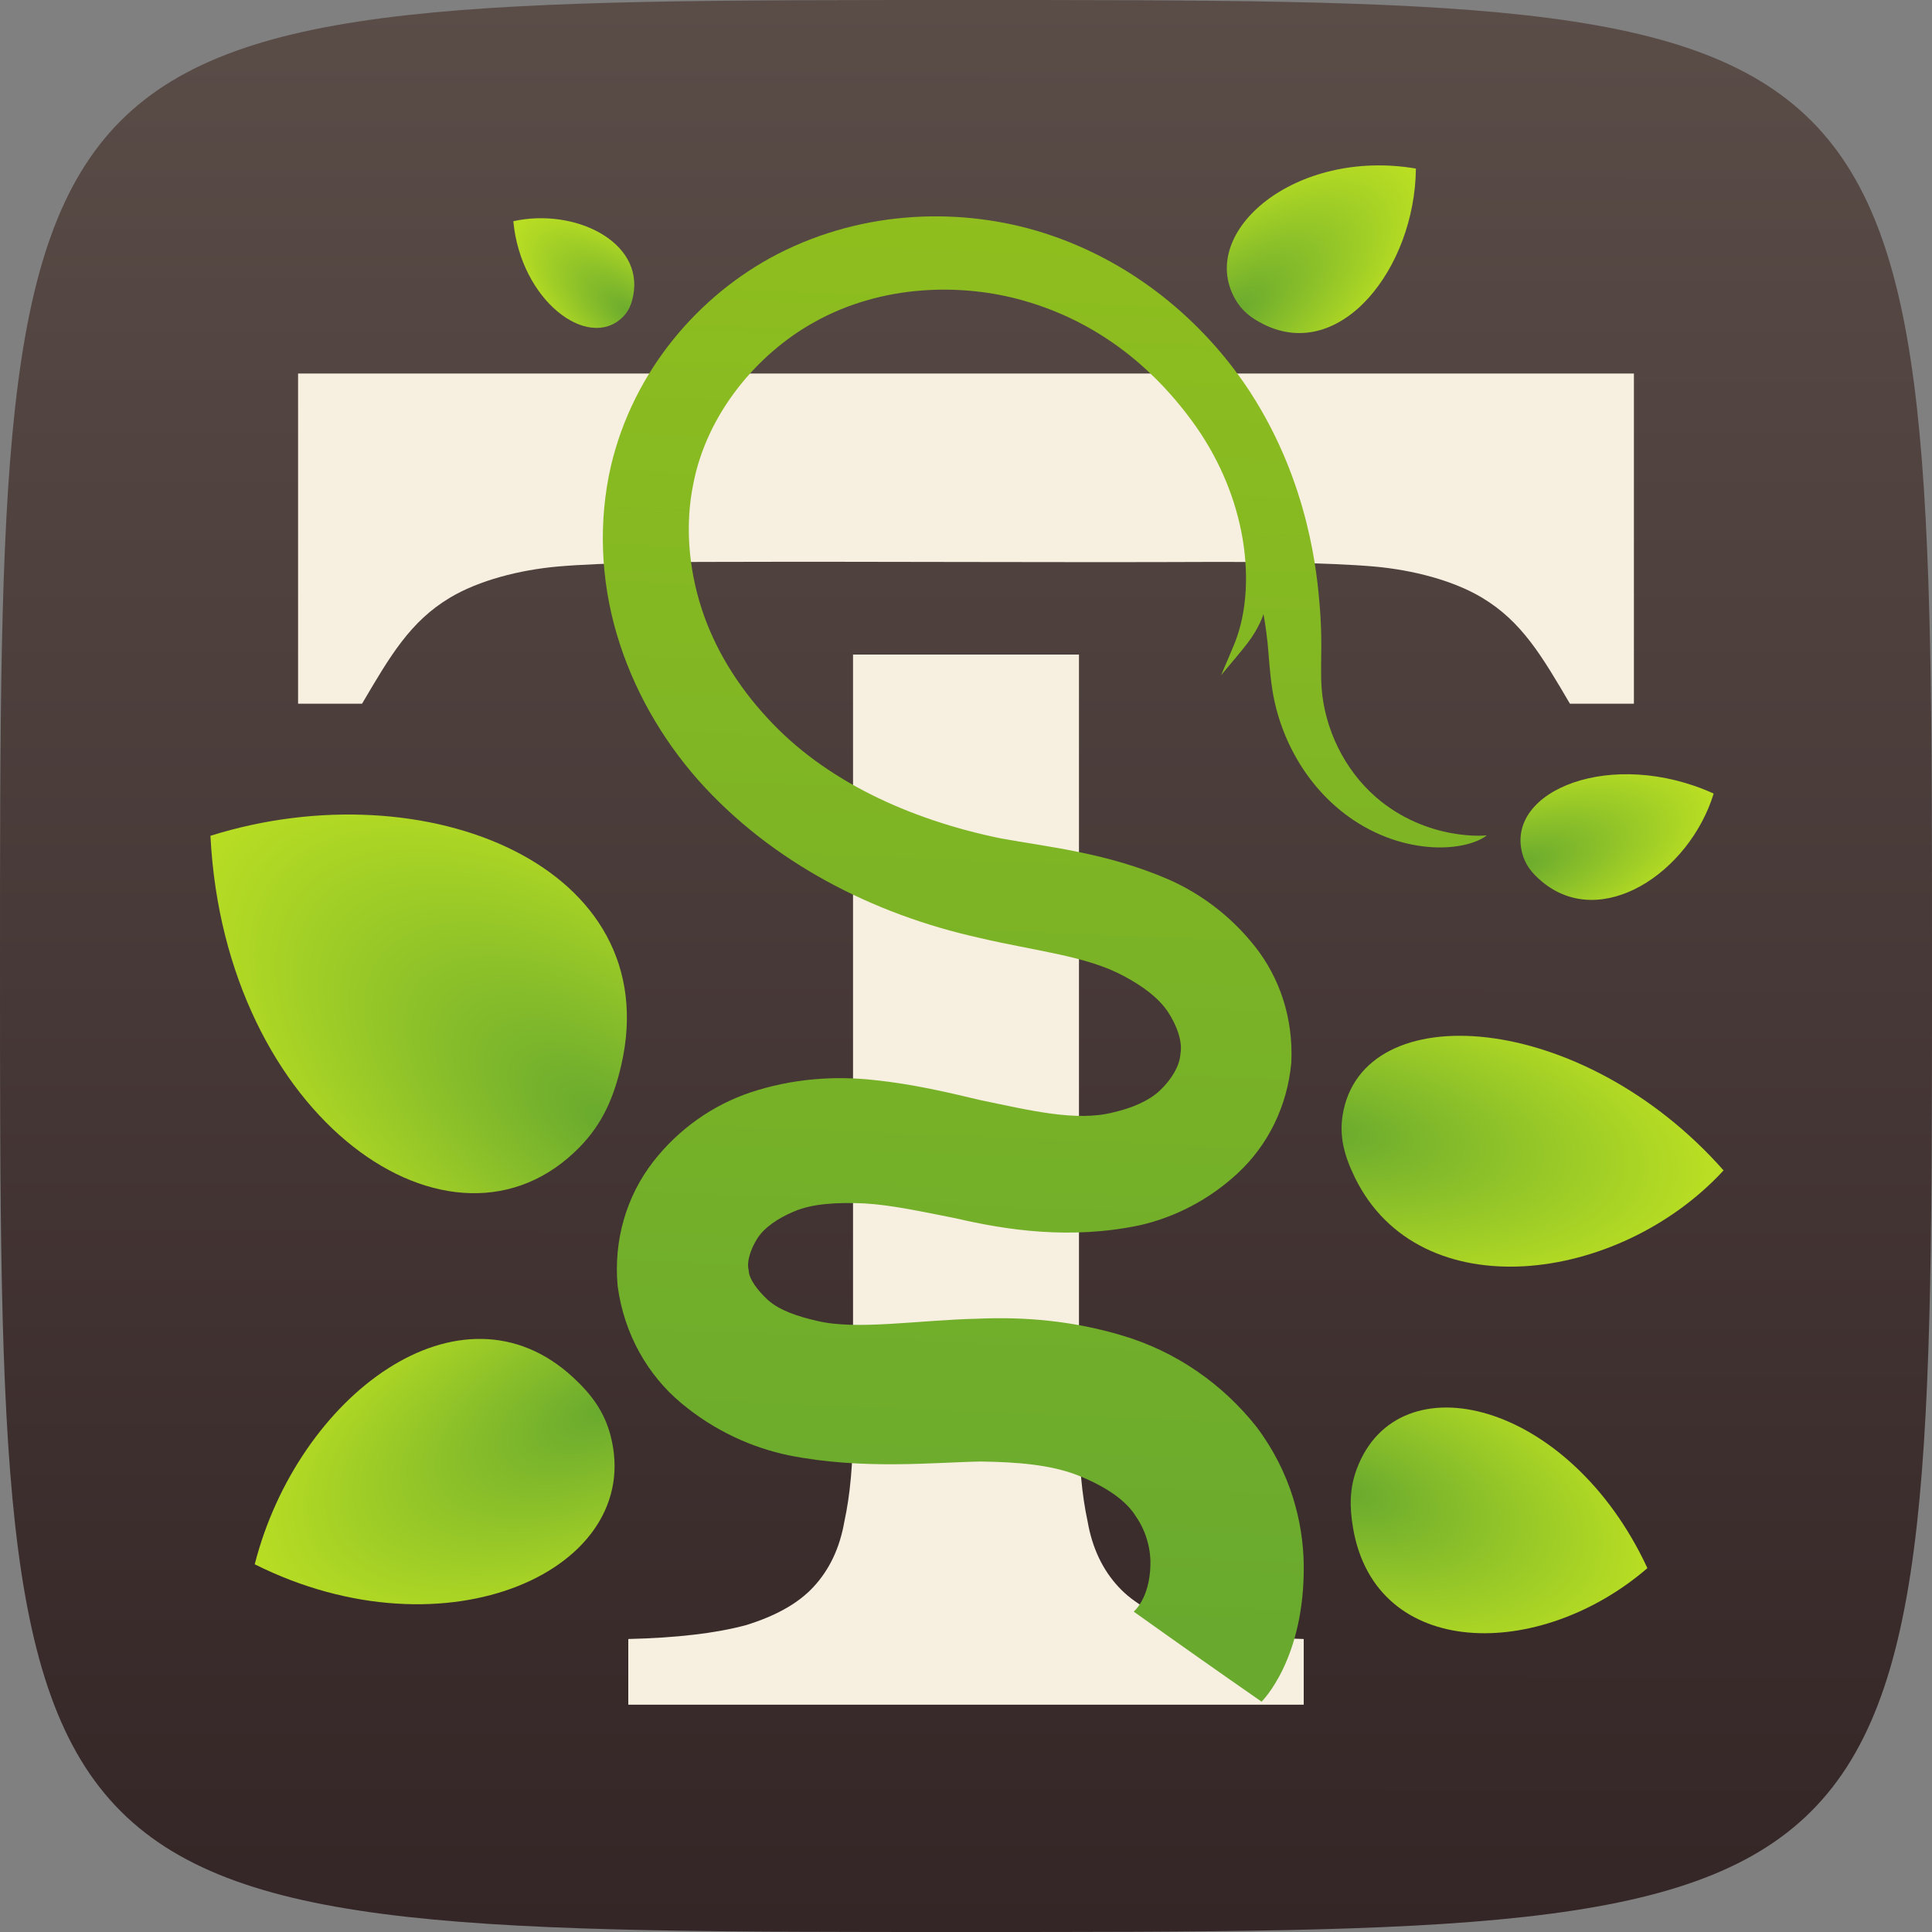
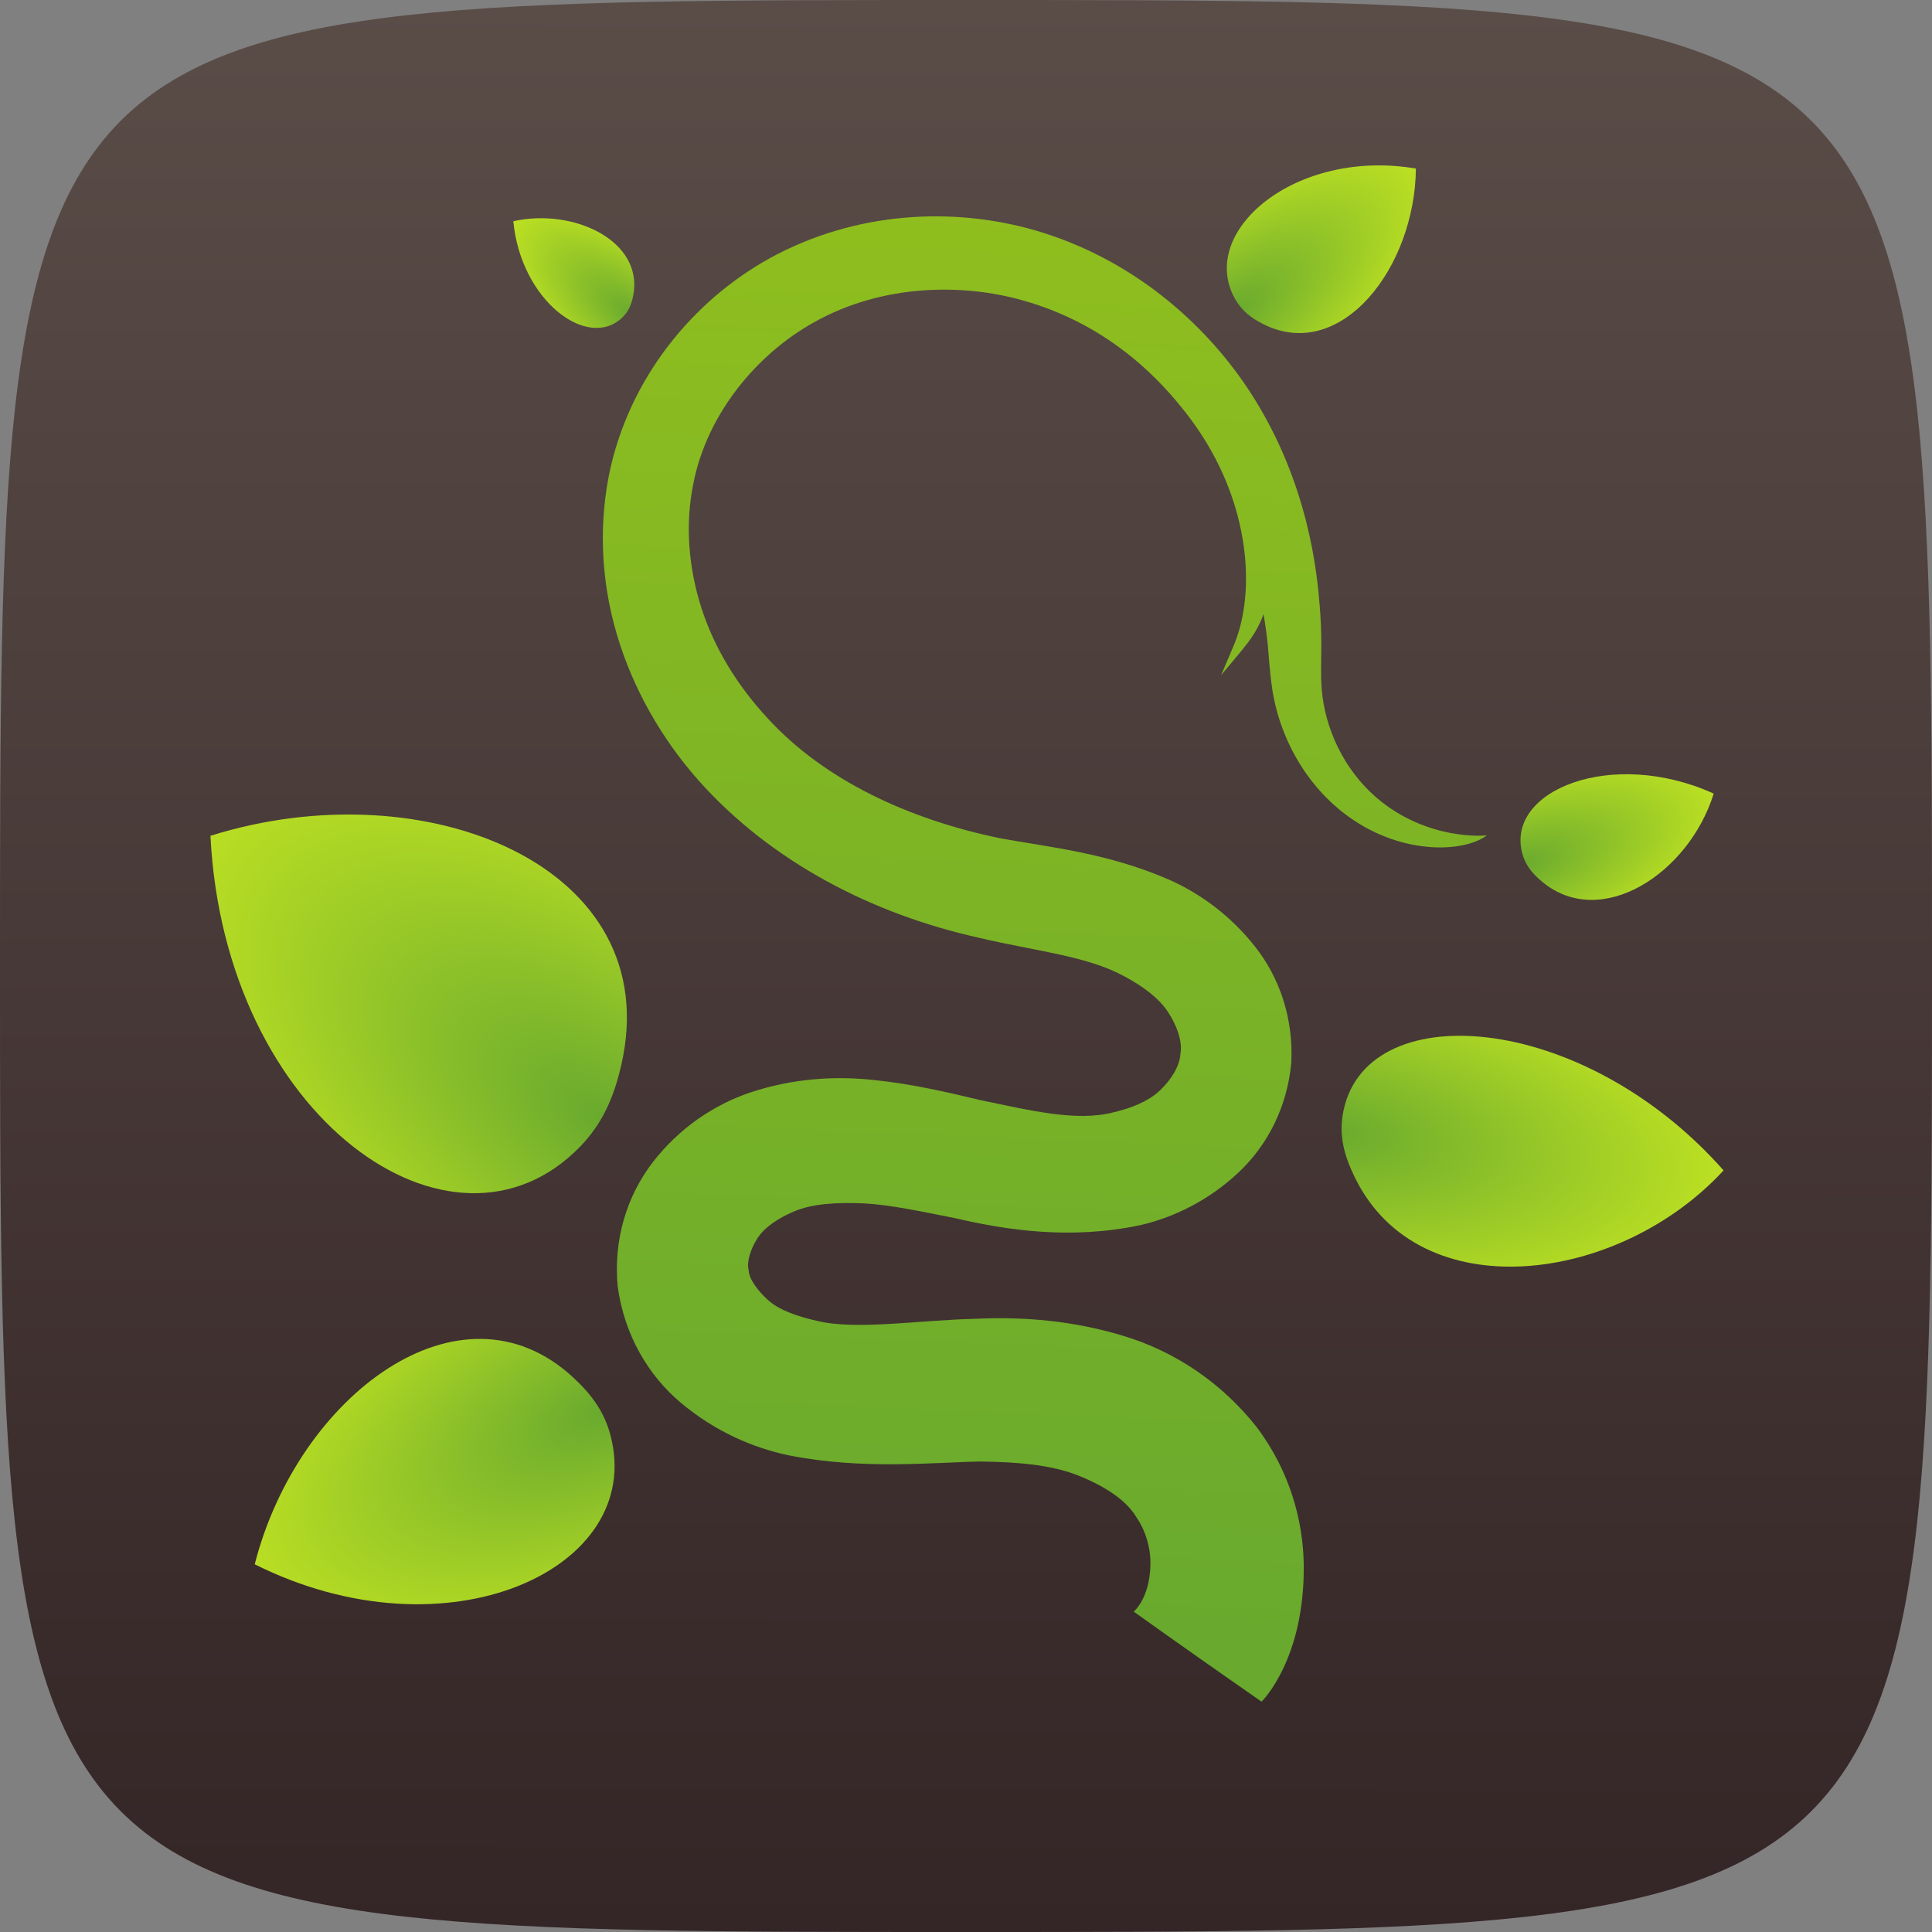
<svg xmlns="http://www.w3.org/2000/svg" xmlns:ns1="http://www.inkscape.org/namespaces/inkscape" xmlns:ns2="http://sodipodi.sourceforge.net/DTD/sodipodi-0.dtd" xmlns:xlink="http://www.w3.org/1999/xlink" width="578.645" height="578.645" viewBox="0 0 153.1 153.1" version="1.1" id="svg857" ns1:version="1.1.2 (0a00cf5339, 2022-02-04)" ns2:docname="trellis_logo_inverted.svg">
  <rect x="0" y="0" width="153.1" height="153.1" fill="#808080" stroke="none" />
  <ns2:namedview id="namedview859" pagecolor="#ffffff" bordercolor="#666666" borderopacity="1.0" ns1:pageshadow="2" ns1:pageopacity="0.0" ns1:pagecheckerboard="0" ns1:document-units="mm" showgrid="false" units="px" ns1:zoom="1" ns1:cx="217.5" ns1:cy="263" ns1:window-width="1920" ns1:window-height="1007" ns1:window-x="0" ns1:window-y="0" ns1:window-maximized="1" ns1:current-layer="g11602" ns1:object-nodes="false" ns1:snap-others="false" ns1:snap-nodes="true" fit-margin-top="0" fit-margin-left="0" fit-margin-right="0" fit-margin-bottom="0" ns1:snap-page="true" />
  <defs id="defs854">
    <linearGradient ns1:collect="always" id="linearGradient16776">
      <stop style="stop-color:#68a92e;stop-opacity:1" offset="0" id="stop16772" />
      <stop style="stop-color:#b9de23;stop-opacity:1" offset="1" id="stop16774" />
    </linearGradient>
    <linearGradient ns1:collect="always" id="linearGradient16495">
      <stop style="stop-color:#68a92e;stop-opacity:1" offset="0" id="stop16491" />
      <stop style="stop-color:#8fbe1e;stop-opacity:1" offset="1" id="stop16493" />
    </linearGradient>
    <linearGradient ns1:collect="always" id="linearGradient9159">
      <stop style="stop-color:#342526;stop-opacity:1;" offset="0" id="stop9155" />
      <stop style="stop-color:#5a4d48;stop-opacity:1" offset="1" id="stop9157" />
    </linearGradient>
    <ns1:path-effect effect="powermask" id="path-effect38931" is_visible="true" lpeversion="1" uri="#mask-powermask-path-effect38931" invert="false" hide_mask="false" background="true" background_color="#ffffffff" />
    <ns1:path-effect effect="skeletal" id="path-effect27154" is_visible="true" lpeversion="1" pattern="m -100.59,-29.914 c 0,0 162.249,10.223 177.329,8.917 4.654,-0.403 19.743,-2.225 19.743,-2.225 -2.756,5.316 -19.459,11.482 -19.459,11.482 0,0 1.736,1.802 3.357,6.775 -3.929,-6.176 -11.63,-5.714 -15.959,-5.456 -17.835,1.061 -164.958,6.119 -164.958,6.119 z" copytype="single_stretched" prop_scale="0.484" scale_y_rel="false" spacing="0" normal_offset="0" tang_offset="0" prop_units="false" vertical_pattern="false" hide_knot="false" fuse_tolerance="0" pattern-nodetypes="cscccscc" />
    <ns1:path-effect effect="spiro" id="path-effect27106" is_visible="true" lpeversion="1" />
    <ns1:path-effect effect="spiro" id="path-effect26842" is_visible="true" lpeversion="1" />
    <ns1:path-effect effect="skeletal" id="path-effect26890" is_visible="true" lpeversion="1" pattern="m 201.836,-2.995 c 0,0 119.796,10.926 172.987,10.52 8.572,-0.065 11.873,-2.087 11.873,-2.087 l -10.074,6.962 10.204,5.908 c 0,0 -6.163,-2.241 -16.17,-2.429 -51.709,-0.971 -168.767,6.739 -168.767,6.739 z" copytype="single_stretched" prop_scale="0.584" scale_y_rel="false" spacing="0" normal_offset="0" tang_offset="0" prop_units="false" vertical_pattern="false" hide_knot="false" fuse_tolerance="0" />
    <ns1:path-effect effect="skeletal" id="path-effect26470" is_visible="true" lpeversion="1" pattern="m 201.836,-2.995 c 0,0 119.796,10.926 172.987,10.52 8.572,-0.065 11.873,-2.087 11.873,-2.087 l -10.074,6.962 10.204,5.908 c 0,0 -6.163,-2.241 -16.17,-2.429 -51.709,-0.971 -168.767,6.739 -168.767,6.739 z" copytype="single_stretched" prop_scale="0.584" scale_y_rel="false" spacing="0" normal_offset="0" tang_offset="0" prop_units="false" vertical_pattern="false" hide_knot="false" fuse_tolerance="0" />
    <ns1:path-effect effect="spiro" id="path-effect26422" is_visible="true" lpeversion="1" />
    <ns1:path-effect effect="skeletal" id="path-effect26073" is_visible="true" lpeversion="1" pattern="M 0,4.992 C 0,2.236 2.236,0 4.992,0 7.748,0 9.984,2.236 9.984,4.992 9.984,7.748 7.748,9.984 4.992,9.984 2.236,9.984 0,7.748 0,4.992 Z" copytype="single_stretched" prop_scale="0.584" scale_y_rel="false" spacing="0" normal_offset="0" tang_offset="0" prop_units="false" vertical_pattern="false" hide_knot="false" fuse_tolerance="0" />
    <ns1:path-effect effect="spiro" id="path-effect26071" is_visible="true" lpeversion="1" />
    <ns1:path-effect effect="bend_path" id="path-effect23832" is_visible="true" lpeversion="1" bendpath="m -32.309,59.53 c 1.684,-1.647 2.729,-3.931 2.875,-6.282 0.146,-2.351 -0.607,-4.747 -2.073,-6.59 -1.971,-2.479 -5.05,-3.839 -8.138,-4.544 -3.088,-0.705 -6.277,-0.846 -9.396,-1.397 -3.119,-0.551 -6.275,-1.577 -8.592,-3.738 -1.158,-1.08 -2.079,-2.435 -2.544,-3.949 -0.465,-1.514 -0.458,-3.188 0.13,-4.659 0.562,-1.406 1.634,-2.581 2.918,-3.383 1.285,-0.802 2.774,-1.244 4.28,-1.405 3.011,-0.323 6.021,0.442 8.956,1.192 2.934,0.75 5.952,1.497 8.959,1.138 1.504,-0.18 2.987,-0.644 4.257,-1.469 1.27,-0.825 2.317,-2.023 2.846,-3.442 0.643,-1.728 0.479,-3.699 -0.253,-5.39 -0.733,-1.691 -2.002,-3.115 -3.478,-4.219 -2.952,-2.208 -6.627,-3.149 -10.104,-4.376 -7.821,-2.759 -15.129,-7.264 -20.501,-13.582 -5.372,-6.318 -8.697,-14.521 -8.44,-22.81 0.185,-5.938 2.629,-10.913 6.288,-15.593 4.518,-5.777 12.377,-8.195 19.701,-8.586 7.324,-0.391 13.97,1.325 18.697,6.932 4.437,5.263 5.869,11.288 7.113,18.059 0.553,3.011 1.018,6.053 1.972,8.963 0.444,1.353 0.992,2.671 1.638,3.94" prop_scale="0.249" scale_y_rel="false" vertical="false" hide_knot="false" bendpath-nodetypes="csssssssssssssssssssssssc" />
    <ns1:path-effect effect="spiro" id="path-effect23830" is_visible="true" lpeversion="1" />
    <ns1:path-effect effect="bend_path" id="path-effect23133" is_visible="true" lpeversion="1" bendpath="m -20.339,62.984 c 3.297,-0.749 6.179,-3.463 7.753,-6.406 8.37,-15.646 -34.322,-18.073 -38.565,-29.053 -2.721,-7.042 6.004,-8.931 11.296,-8.151 6.753,0.996 13.075,7.071 20.185,5.594 3.185,-0.661 7.223,-3.275 5.715,-7.008 C -19.1,5.229 -37.911,7.024 -46.473,-2.01 c -2.972,-3.136 -6.669,-7.003 -8.722,-10.827 -3.586,-6.678 -3.392,-21.6 2.674,-26.978 2.215,-1.964 5.112,-2.47 7.72,-3.729 4.491,-2.169 9.83,-4.258 14.938,-3.729 10.444,1.08 18.707,9.031 22.056,18.677 1.826,5.26 3.569,22.048 10.761,22.647" prop_scale="0.351" scale_y_rel="false" vertical="false" hide_knot="false" />
    <ns1:path-effect effect="bend_path" id="path-effect22401" is_visible="true" lpeversion="1" bendpath="m 321.595,154.183 c 0.41,0.61 1.059,1.114 1.229,1.829 0.388,1.634 -0.788,4.42 -0.614,6.21 0.379,3.907 1.911,8.158 3.072,11.824 1.296,4.092 2.669,8.397 4.773,12.165 16.533,29.6 32.659,-13.814 54.02,-8.634 4.735,1.148 9.514,4.259 12.004,8.549 4.233,7.293 6.585,25.26 5.01,33.942 -0.158,0.871 -2.886,12.879 -3.639,7.188" prop_scale="0.946" scale_y_rel="false" vertical="false" hide_knot="false" />
    <ns1:path-effect effect="bend_path" id="path-effect22384" is_visible="true" lpeversion="1" bendpath="m 257.272,182.765 c -2.429,-1.668 -5.936,-4.737 -9.263,-3.913 -15.262,3.777 -13.694,27.271 -3.828,35.516 5.84,4.88 12.983,5.553 20.228,6.295 7.571,0.775 18.426,-2.161 23.064,-8.719 2.961,-4.187 4.96,-9.09 5.01,-14.249 0.041,-4.277 -0.525,-8.434 -2.316,-12.335 -8.55,-18.629 -24.613,-7.088 -17.628,6.593 4.24,8.305 8.291,-1.662 9.216,1.148" prop_scale="0.946" scale_y_rel="false" vertical="false" hide_knot="false" />
    <ns1:path-effect effect="bend_path" id="path-effect22232" is_visible="true" lpeversion="1" bendpath="m 433.416,-38.707 c 1.22,3.797 1.435,7.847 2.174,11.782 0.733,3.903 1.689,7.758 2.647,11.612 2.63,10.583 5.514,21.357 8.885,31.73 3.095,9.524 7.056,19.243 7.987,29.306 1.571,16.972 -16.396,-1.826 -19.566,-6.593 -1.919,-2.886 -5.238,-8.488 -7.089,-11.782 -6.147,-10.938 -10.424,-24.877 -18.432,-33.602" prop_scale="0.946" scale_y_rel="false" vertical="false" hide_knot="false" />
    <ns1:path-effect effect="bend_path" id="path-effect22215" is_visible="true" lpeversion="1" bendpath="m 428.831,80.345 c -10.883,13.83 13.974,24.282 8.932,38.11 -3.401,9.328 -16.833,10.323 -15.88,24.159 1.292,18.747 31.613,31.196 6.191,49.892 -2.699,1.985 -7.609,6.244 -11.059,6.125" prop_scale="1" scale_y_rel="false" vertical="false" hide_knot="false" />
    <ns1:path-effect effect="skeletal" id="path-effect21914" is_visible="true" lpeversion="1" pattern="m 303.977,-16.049 a 63.455,10.313 0 0 1 -63.455,10.313 63.455,10.313 0 0 1 -63.455,-10.313 63.455,10.313 0 0 1 63.455,-10.313 63.455,10.313 0 0 1 63.455,10.313 z" copytype="single_stretched" prop_scale="0.584" scale_y_rel="false" spacing="0" normal_offset="0" tang_offset="0" prop_units="false" vertical_pattern="false" hide_knot="false" fuse_tolerance="0" />
    <ns1:path-effect effect="skeletal" id="path-effect21863" is_visible="true" lpeversion="1" pattern="m 303.977,-16.049 a 63.455,10.313 0 0 1 -63.455,10.313 63.455,10.313 0 0 1 -63.455,-10.313 63.455,10.313 0 0 1 63.455,-10.313 63.455,10.313 0 0 1 63.455,10.313 z" copytype="single_stretched" prop_scale="1" scale_y_rel="false" spacing="0" normal_offset="0" tang_offset="0" prop_units="false" vertical_pattern="false" hide_knot="false" fuse_tolerance="0" />
    <ns1:path-effect effect="skeletal" id="path-effect21812" is_visible="true" lpeversion="1" pattern="m 303.977,-16.049 a 63.455,10.313 0 0 1 -63.455,10.313 63.455,10.313 0 0 1 -63.455,-10.313 63.455,10.313 0 0 1 63.455,-10.313 63.455,10.313 0 0 1 63.455,10.313 z" copytype="single_stretched" prop_scale="1" scale_y_rel="false" spacing="0" normal_offset="0" tang_offset="0" prop_units="false" vertical_pattern="false" hide_knot="false" fuse_tolerance="0" />
    <ns1:path-effect effect="skeletal" id="path-effect21761" is_visible="true" lpeversion="1" pattern="m 303.977,-16.049 a 63.455,10.313 0 0 1 -63.455,10.313 63.455,10.313 0 0 1 -63.455,-10.313 63.455,10.313 0 0 1 63.455,-10.313 63.455,10.313 0 0 1 63.455,10.313 z" copytype="single_stretched" prop_scale="1" scale_y_rel="false" spacing="0" normal_offset="0" tang_offset="0" prop_units="false" vertical_pattern="false" hide_knot="false" fuse_tolerance="0" />
    <ns1:path-effect effect="skeletal" id="path-effect21710" is_visible="true" lpeversion="1" pattern="m 303.977,-16.049 a 63.455,10.313 0 0 1 -63.455,10.313 63.455,10.313 0 0 1 -63.455,-10.313 63.455,10.313 0 0 1 63.455,-10.313 63.455,10.313 0 0 1 63.455,10.313 z" copytype="single_stretched" prop_scale="1" scale_y_rel="false" spacing="0" normal_offset="0" tang_offset="0" prop_units="false" vertical_pattern="false" hide_knot="false" fuse_tolerance="0" />
    <ns1:path-effect effect="skeletal" id="path-effect21659" is_visible="true" lpeversion="1" pattern="m 303.977,-16.049 a 63.455,10.313 0 0 1 -63.455,10.313 63.455,10.313 0 0 1 -63.455,-10.313 63.455,10.313 0 0 1 63.455,-10.313 63.455,10.313 0 0 1 63.455,10.313 z" copytype="single_stretched" prop_scale="1" scale_y_rel="false" spacing="0" normal_offset="0" tang_offset="0" prop_units="false" vertical_pattern="false" hide_knot="false" fuse_tolerance="0" />
    <ns1:path-effect effect="skeletal" id="path-effect21608" is_visible="true" lpeversion="1" pattern="m 303.977,-16.049 a 63.455,10.313 0 0 1 -63.455,10.313 63.455,10.313 0 0 1 -63.455,-10.313 63.455,10.313 0 0 1 63.455,-10.313 63.455,10.313 0 0 1 63.455,10.313 z" copytype="single_stretched" prop_scale="1" scale_y_rel="false" spacing="0" normal_offset="0" tang_offset="0" prop_units="false" vertical_pattern="false" hide_knot="false" fuse_tolerance="0" />
    <ns1:path-effect effect="skeletal" id="path-effect21557" is_visible="true" lpeversion="1" pattern="m 303.977,-16.049 a 63.455,10.313 0 0 1 -63.455,10.313 63.455,10.313 0 0 1 -63.455,-10.313 63.455,10.313 0 0 1 63.455,-10.313 63.455,10.313 0 0 1 63.455,10.313 z" copytype="single_stretched" prop_scale="1" scale_y_rel="false" spacing="0" normal_offset="0" tang_offset="0" prop_units="false" vertical_pattern="false" hide_knot="false" fuse_tolerance="0" />
    <ns1:path-effect effect="skeletal" id="path-effect21306" is_visible="true" lpeversion="1" pattern="m 14.804,14.989 v 26.166 h 5.069 c 2.217,-3.77 3.811,-6.518 6.977,-8.409 2.286,-1.365 5.49,-2.189 8.504,-2.46 3.623,-0.325 10.395,-0.382 12.417,-0.369 13.307,-0.04 26.616,0.058 39.923,0 2.022,-0.012 8.794,0.045 12.417,0.369 3.014,0.27 6.218,1.094 8.504,2.46 3.166,1.891 4.76,4.639 6.977,8.409 h 5.069 V 14.989 H 67.733 Z m 43.977,22.268 v 61.163 c 0,2.923 -0.229,5.434 -0.685,7.535 -0.365,2.101 -1.187,3.836 -2.466,5.206 -1.187,1.279 -2.968,2.283 -5.343,3.014 -2.375,0.639 -5.48,1.005 -9.316,1.096 v 5.206 h 26.762 26.762 v -5.206 c -3.836,-0.091 -6.941,-0.457 -9.316,-1.096 -2.375,-0.731 -4.156,-1.735 -5.343,-3.014 -1.279,-1.37 -2.101,-3.105 -2.466,-5.206 -0.457,-2.101 -0.685,-4.612 -0.685,-7.535 V 37.258 c -5.968,0 -11.937,0 -17.905,0 z" copytype="single_stretched" prop_scale="1" scale_y_rel="false" spacing="0" normal_offset="0" tang_offset="0" prop_units="false" vertical_pattern="false" hide_knot="false" fuse_tolerance="0" />
    <ns1:path-effect effect="powerstroke" id="path-effect21124" is_visible="true" lpeversion="1" offset_points="0,4.992" not_jump="false" sort_points="true" interpolator_type="CubicBezierJohan" interpolator_beta="0.2" start_linecap_type="zerowidth" linejoin_type="extrp_arc" miter_limit="4" scale_width="1" end_linecap_type="zerowidth" />
    <ns1:path-effect effect="powerstroke" id="path-effect21120" is_visible="true" lpeversion="1" offset_points="0,4.992" not_jump="false" sort_points="true" interpolator_type="CubicBezierJohan" interpolator_beta="0.2" start_linecap_type="zerowidth" linejoin_type="extrp_arc" miter_limit="4" scale_width="1" end_linecap_type="zerowidth" />
    <ns1:path-effect effect="powerstroke" id="path-effect19604" is_visible="true" lpeversion="1" offset_points="0.651,5.379 | 1.766,3.321 | 2.667,2.832 | 2.941,3.277 | 3.049,2.882" not_jump="true" sort_points="true" interpolator_type="CentripetalCatmullRom" interpolator_beta="0.75" start_linecap_type="round" linejoin_type="spiro" miter_limit="4" scale_width="1" end_linecap_type="round" />
    <ns1:path-effect effect="simplify" id="path-effect19602" is_visible="true" lpeversion="1" steps="1" threshold="0.014" smooth_angles="0" helper_size="0" simplify_individual_paths="false" simplify_just_coalesce="false" step="1" />
    <ns1:path-effect effect="powerstroke" id="path-effect19564" is_visible="true" lpeversion="1" offset_points="1.136,3.609 | 1.275,4.575 | 2.345,3.87 | 3.127,4.341 | 3.966,3.761 | 4.439,4.778" not_jump="true" sort_points="true" interpolator_type="CentripetalCatmullRom" interpolator_beta="0.75" start_linecap_type="round" linejoin_type="spiro" miter_limit="4" scale_width="1" end_linecap_type="round" />
    <ns1:path-effect effect="simplify" id="path-effect19562" is_visible="true" lpeversion="1" steps="1" threshold="0.014" smooth_angles="0" helper_size="0" simplify_individual_paths="false" simplify_just_coalesce="false" step="1" />
    <ns1:path-effect effect="powerstroke" id="path-effect19411" is_visible="true" lpeversion="1" offset_points="1.083,2.435 | 3.348,2.197 | 4.577,2.578 | 8.082,2.227" not_jump="true" sort_points="true" interpolator_type="CentripetalCatmullRom" interpolator_beta="0.75" start_linecap_type="round" linejoin_type="spiro" miter_limit="4" scale_width="1" end_linecap_type="round" />
    <ns1:path-effect effect="simplify" id="path-effect19409" is_visible="true" lpeversion="1" steps="1" threshold="0.014" smooth_angles="0" helper_size="0" simplify_individual_paths="false" simplify_just_coalesce="false" step="1" />
    <ns1:path-effect effect="powerstroke" id="path-effect19404" is_visible="true" lpeversion="1" offset_points="0.664,2.262 | 1.14,2.529" not_jump="true" sort_points="true" interpolator_type="CentripetalCatmullRom" interpolator_beta="0.75" start_linecap_type="round" linejoin_type="spiro" miter_limit="4" scale_width="1" end_linecap_type="round" />
    <ns1:path-effect effect="simplify" id="path-effect19402" is_visible="true" lpeversion="1" steps="1" threshold="0.014" smooth_angles="0" helper_size="0" simplify_individual_paths="false" simplify_just_coalesce="false" step="1" />
    <ns1:path-effect effect="powerstroke" id="path-effect19397" is_visible="true" lpeversion="1" offset_points="1.228,2.317 | 4.31,2.603 | 5.315,2.01 | 6.729,2.26" not_jump="true" sort_points="true" interpolator_type="CentripetalCatmullRom" interpolator_beta="0.75" start_linecap_type="round" linejoin_type="spiro" miter_limit="4" scale_width="1" end_linecap_type="round" />
    <ns1:path-effect effect="simplify" id="path-effect19395" is_visible="true" lpeversion="1" steps="1" threshold="0.014" smooth_angles="0" helper_size="0" simplify_individual_paths="false" simplify_just_coalesce="false" step="1" />
    <filter id="mask-powermask-path-effect35773_inverse" ns1:label="filtermask-powermask-path-effect35773" style="color-interpolation-filters:sRGB" height="100" width="100" x="-50" y="-50">
      <feColorMatrix id="mask-powermask-path-effect35773_primitive1" values="1" type="saturate" result="fbSourceGraphic" />
      <feColorMatrix id="mask-powermask-path-effect35773_primitive2" values="-1 0 0 0 1 0 -1 0 0 1 0 0 -1 0 1 0 0 0 1 0 " in="fbSourceGraphic" />
    </filter>
    <mask maskUnits="userSpaceOnUse" id="mask39096">
      <g id="g39102" transform="translate(93.359,-51.982)">
        <path id="path39098" style="fill:#ffffff;fill-opacity:1;stroke-width:0.44" d="M -98.646,47.615 H 43.784 V 193.043 H -98.646 Z" />
        <path id="path39100" style="font-size:11.289px;line-height:1.25;font-family:'Libre Baskerville';-inkscape-font-specification:'Libre Baskerville';stroke-width:3.211" d="m -78.554,66.972 v 26.166 h 5.069 c 2.217,-3.77 3.811,-6.518 6.977,-8.409 2.286,-1.365 5.49,-2.189 8.504,-2.46 3.623,-0.325 10.395,-0.382 12.417,-0.369 6.073,-0.018 12.147,-0.005 18.22,0.006 V 66.972 Z m 43.977,54.166 v 14.269 h 17.905 v -14.269 z m -1.757,40.025 c -0.382,0.727 -0.843,1.39 -1.394,1.981 -1.187,1.279 -2.968,2.283 -5.343,3.014 -2.375,0.639 -5.48,1.005 -9.316,1.096 v 5.206 h 26.762 26.762 v -5.206 c -3.836,-0.091 -6.941,-0.457 -9.316,-1.096 -2.375,-0.731 -4.156,-1.735 -5.343,-3.014 -0.551,-0.591 -1.013,-1.254 -1.394,-1.981 z" ns2:nodetypes="cccssccccccccccccccccccccc" />
      </g>
    </mask>
    <linearGradient ns1:collect="always" xlink:href="#linearGradient16495" id="linearGradient6735" x1="65.145" y1="116.215" x2="69.839" y2="1.801" gradientUnits="userSpaceOnUse" spreadMethod="pad" />
    <radialGradient ns1:collect="always" xlink:href="#linearGradient16776" id="radialGradient8625" cx="99.147" cy="109.834" fx="99.147" fy="109.834" r="14.74" gradientTransform="matrix(1.609,0.452,-0.248,0.824,-34.303,-31.739)" gradientUnits="userSpaceOnUse" />
    <radialGradient ns1:collect="always" xlink:href="#linearGradient16776" id="radialGradient8625-1" cx="98.859" cy="109.422" fx="98.859" fy="109.422" r="14.74" gradientTransform="matrix(2.069,0.265,-0.094,0.85,-98.162,-44.217)" gradientUnits="userSpaceOnUse" />
    <radialGradient ns1:collect="always" xlink:href="#linearGradient16776" id="radialGradient8625-1-9" cx="98.859" cy="109.422" fx="98.859" fy="109.422" r="14.74" gradientTransform="matrix(1.032,-0.343,0.141,0.437,-5.971,40.068)" gradientUnits="userSpaceOnUse" />
    <radialGradient ns1:collect="always" xlink:href="#linearGradient16776" id="radialGradient8625-6" cx="98.859" cy="109.422" fx="98.859" fy="109.422" r="14.74" gradientTransform="matrix(0.97,-0.724,0.282,0.457,-37.827,31.799)" gradientUnits="userSpaceOnUse" />
    <radialGradient ns1:collect="always" xlink:href="#linearGradient16776" id="radialGradient8625-6-0" cx="98.859" cy="109.422" fx="98.859" fy="109.422" r="14.74" gradientTransform="matrix(-0.6,-0.512,0.232,-0.244,75.344,87.807)" gradientUnits="userSpaceOnUse" />
    <radialGradient ns1:collect="always" xlink:href="#linearGradient16776" id="radialGradient8625-5" cx="99.147" cy="109.834" fx="99.147" fy="109.834" r="14.74" gradientTransform="matrix(-1.902,0.803,-0.32,-0.951,263.002,121.818)" gradientUnits="userSpaceOnUse" />
    <radialGradient ns1:collect="always" xlink:href="#linearGradient16776" id="radialGradient8625-5-8" cx="99.147" cy="109.834" fx="99.147" fy="109.834" r="14.74" gradientTransform="matrix(-2.104,-1.583,0.861,-1.014,153.376,342.678)" gradientUnits="userSpaceOnUse" />
    <linearGradient ns1:collect="always" xlink:href="#linearGradient9159" id="linearGradient1006" x1="77.055" y1="153.56" x2="77.122" y2="0.461" gradientUnits="userSpaceOnUse" />
  </defs>
  <g ns1:label="Layer 1" ns1:groupmode="layer" id="layer1" transform="translate(-0.175,-0.461)">
    <g aria-label="T" id="text4541" style="font-size:11.289px;line-height:1.25;font-family:'Libre Baskerville';-inkscape-font-specification:'Libre Baskerville';stroke-width:0.265">
      <path id="path918" style="fill:url(#linearGradient1006);stroke-width:2" d="m 153.275,77.011 c 0,76.55 0,76.55 -76.55,76.55 -76.55,0 -76.55,0 -76.55,-76.55 -1.8e-7,-76.55 -1.8e-7,-76.55 76.55,-76.55 76.55,-3.19e-6 76.55,-3.19e-6 76.55,76.55 z" ns2:nodetypes="sssss" />
      <g id="g11614" transform="translate(8.94,15.072)">
-         <path id="path6603" style="fill:#f7efe0;fill-opacity:1;stroke-width:3.211" d="m 14.856,14.989 v 26.166 h 5.069 c 2.217,-3.77 3.811,-6.518 6.977,-8.409 2.286,-1.365 5.49,-2.189 8.504,-2.46 3.623,-0.325 10.395,-0.382 12.417,-0.369 13.307,-0.04 26.616,0.058 39.923,0 2.022,-0.012 8.794,0.045 12.417,0.369 3.014,0.27 6.218,1.094 8.504,2.46 3.166,1.891 4.76,4.639 6.977,8.409 h 5.069 V 14.989 H 67.785 Z m 43.977,22.268 v 61.163 c 0,2.923 -0.229,5.434 -0.685,7.535 -0.365,2.101 -1.187,3.836 -2.466,5.206 -1.187,1.279 -2.968,2.283 -5.343,3.014 -2.375,0.639 -5.48,1.005 -9.316,1.096 v 5.206 h 26.762 26.762 v -5.206 c -3.836,-0.091 -6.941,-0.457 -9.316,-1.096 -2.375,-0.731 -4.156,-1.735 -5.343,-3.014 -1.279,-1.37 -2.101,-3.105 -2.466,-5.206 -0.457,-2.101 -0.685,-4.612 -0.685,-7.535 V 37.258 c -5.968,0 -11.937,0 -17.905,0 z" ns2:nodetypes="cccssccssccccccscccccccccccscc" />
        <g id="g11602">
          <path style="opacity:1;mix-blend-mode:normal;fill:url(#linearGradient6735);fill-opacity:1;fill-rule:nonzero;stroke:none;stroke-width:0.265px;stroke-linecap:butt;stroke-linejoin:miter;stroke-opacity:1" d="m 81.075,113.1 c 0,0 1.257,-1.014 1.324,-3.678 0.04,-1.069 -0.251,-2.569 -1.136,-3.842 -0.777,-1.287 -2.444,-2.438 -4.764,-3.336 -2.023,-0.757 -4.502,-0.999 -7.547,-1.038 -3.565,0.055 -9.354,0.685 -15.218,-0.491 -2.869,-0.6 -5.862,-1.913 -8.528,-4.149 -2.605,-2.181 -4.507,-5.397 -5.026,-9.262 -0.334,-3.631 0.694,-7.117 2.814,-9.854 2.04,-2.618 4.728,-4.482 7.681,-5.483 3.35,-1.117 6.711,-1.338 9.835,-0.99 3.047,0.315 5.797,0.966 8.39,1.584 3.966,0.821 7.639,1.737 10.58,0.971 1.438,-0.333 2.789,-0.889 3.687,-1.744 0.861,-0.817 1.552,-1.905 1.609,-2.876 0.182,-0.972 -0.27,-2.244 -0.99,-3.339 -0.748,-1.125 -2.032,-2.064 -3.505,-2.843 0,0 -1.4e-5,-7e-6 -1.4e-5,-7e-6 -2.963,-1.605 -7.046,-1.98 -11.454,-3.025 C 60.386,57.833 52.371,53.711 46.6,47.247 43.622,43.88 41.382,39.925 40.122,35.681 38.822,31.298 38.652,26.679 39.64,22.348 41.424,14.736 46.666,8.72 52.847,5.525 59.833,1.935 67.588,1.852 73.862,3.823 81.676,6.288 87.172,11.605 90.364,16.554 c 4.633,7.194 5.252,14.419 5.451,16.851 0.069,0.843 0.129,1.9 0.127,3.12 7.22e-4,1.027 -0.055,2.415 0.026,3.41 0,0 0,1e-6 0,1e-6 0.236,3.18 1.78,6.434 4.295,8.617 2.003,1.756 4.296,2.558 6.022,2.866 1.71,0.305 2.774,0.166 2.774,0.166 -0.628,0.502 -2.013,1.001 -3.957,0.956 -1.951,-0.045 -4.338,-0.647 -6.593,-2.152 -3.603,-2.405 -5.818,-6.361 -6.444,-10.316 0,0 0,-2e-6 0,-2e-6 -0.234,-1.521 -0.282,-2.769 -0.376,-3.682 -0.156,-1.468 -0.33,-2.34 -0.33,-2.34 0,0 -0.304,1.044 -1.253,2.29 0,0 0,0 0,0 -0.575,0.753 -1.184,1.436 -2.107,2.554 0.336,-0.786 0.841,-1.943 1.097,-2.586 0.97,-2.464 1.136,-5.62 0.503,-8.801 -0.641,-3.22 -1.984,-5.984 -3.483,-8.163 -0.292,-0.426 -0.584,-0.821 -0.868,-1.187 C 83.425,15.809 79.374,11.171 72.251,9.183 67.588,7.868 61.231,7.846 55.737,10.931 c -4.447,2.468 -8.487,7.194 -9.566,12.824 -0.64,3.121 -0.401,6.567 0.657,9.841 1.011,3.136 2.835,6.123 5.224,8.695 4.506,4.935 11.21,8.032 18.436,9.525 3.781,0.694 8.485,1.143 13.418,3.295 0,0 2.1e-5,9e-6 2.1e-5,9e-6 2.477,1.106 4.851,2.846 6.773,5.276 0,0 1.6e-5,2.1e-5 1.6e-5,2.1e-5 1.96,2.474 3.057,5.696 2.884,9.221 0,0 -3e-6,2.9e-5 -3e-6,2.9e-5 -0.324,3.483 -1.868,6.526 -4.199,8.709 -2.308,2.157 -5.022,3.526 -7.776,4.16 -5.522,1.167 -10.583,0.395 -14.689,-0.56 -2.675,-0.527 -5.028,-1.042 -7.179,-1.165 -2.173,-0.093 -4.119,0.013 -5.586,0.648 -1.254,0.528 -2.345,1.272 -2.888,2.136 -0.532,0.835 -0.86,1.861 -0.683,2.499 0.011,0.715 0.736,1.651 1.535,2.379 0.893,0.803 2.34,1.296 3.877,1.646 3.139,0.764 8.112,-0.072 12.716,-0.17 3.808,-0.171 7.605,0.188 11.335,1.29 4.444,1.287 8.137,3.937 10.785,7.286 2.725,3.616 3.679,7.564 3.738,10.852 0.105,7.583 -3.342,10.918 -3.342,10.918 -3.392,-2.356 -6.769,-4.735 -10.13,-7.135 z" id="path27104" ns2:nodetypes="ccssssssssssc" mask="url(#mask39096)" ns1:original-d="m 86.105663,116.71681 c 6.081526,-5.01519 3.902031,-9.38089 -0.125503,-14.65208 -1.498596,-1.94591 -15.278388,-5.574303 -17.155871,-6.366333 -8.244449,-3.47798 -19.755525,0.229255 -23.716493,-8.99718 -0.867707,-2.02118 4.547555,-8.058706 7.187021,-10.315528 2.293304,-1.960843 7.397032,-0.261092 15.682821,0.484648 2.894632,0.26052 21.72733,-4.842254 20.727692,-7.647034 C 87.685449,66.361743 71.665722,56.931877 69.544367,56.295427 67.121805,55.568627 51.999117,46.009584 48.871841,45.181729 43.186815,43.676786 34.857764,32.393234 42.25247,22.91057 c 7.647808,-9.80723 36.167819,15.462529 51.717921,13.551108 7.971999,-0.97992 -2.027639,-1.476416 -0.09373,3.54577 1.563069,4.059154 4.15269,15.503035 15.213139,14.533485" ns1:path-effect="#path-effect27106;#path-effect27154" />
-           <path style="font-size:50.8px;line-height:1.25;font-family:'Libre Baskerville';-inkscape-font-specification:'Libre Baskerville';fill:url(#radialGradient8625);fill-opacity:1.0;stroke:none;stroke-width:2.032;stroke-linecap:round;stroke-linejoin:round;stroke-dasharray:none;stroke-opacity:1" d="m 98.757,101.781 c 3.265,-8.727 16.843,-5.436 23.026,7.873 -8.548,7.378 -21.522,7.282 -23.321,-3.15 -0.301,-1.747 -0.277,-3.196 0.294,-4.723 z" id="path3510-8-3-6" ns2:nodetypes="scss" />
          <path style="font-size:50.8px;line-height:1.25;font-family:'Libre Baskerville';-inkscape-font-specification:'Libre Baskerville';fill:url(#radialGradient8625-5);fill-opacity:1.0;stroke:none;stroke-width:2.438;stroke-linecap:round;stroke-linejoin:round;stroke-dasharray:none;stroke-opacity:1" d="m 39.619,99.156 c 2.76,10.566 -12.941,17.83 -28.198,10.194 3.397,-13.329 16.304,-23.094 25.248,-14.794 1.498,1.39 2.468,2.751 2.951,4.6 z" id="path3510-8-3-6-2" ns2:nodetypes="scss" />
          <path style="font-size:50.8px;line-height:1.25;font-family:'Libre Baskerville';-inkscape-font-specification:'Libre Baskerville';fill:url(#radialGradient8625-5-8);fill-opacity:1.0;stroke:none;stroke-width:3.172;stroke-linecap:round;stroke-linejoin:round;stroke-dasharray:none;stroke-opacity:1" d="M 37.189,76.269 C 27.112,86.638 9.034,74.007 7.912,51.621 24.982,46.264 44.09,54.037 40.467,69.791 39.86,72.429 38.952,74.454 37.189,76.269 Z" id="path3510-8-3-6-2-3" ns2:nodetypes="scss" />
          <path style="font-size:50.8px;line-height:1.25;font-family:'Libre Baskerville';-inkscape-font-specification:'Libre Baskerville';fill:url(#radialGradient8625-6);fill-opacity:1.0;stroke:none;stroke-width:1.397;stroke-linecap:round;stroke-linejoin:round;stroke-dasharray:none;stroke-opacity:1" d="M 89.1,9.064 C 86.12,3.738 93.886,-2.877 103.437,-1.254 103.36,6.619 97.492,14.135 91.373,11.089 90.348,10.578 89.621,9.996 89.1,9.064 Z" id="path3510-8-3-6-1" ns2:nodetypes="scss" />
          <path style="font-size:50.8px;line-height:1.25;font-family:'Libre Baskerville';-inkscape-font-specification:'Libre Baskerville';fill:url(#radialGradient8625-6-0);fill-opacity:1.0;stroke:none;stroke-width:0.894;stroke-linecap:round;stroke-linejoin:round;stroke-dasharray:none;stroke-opacity:1" d="m 40.557,10.543 c -2.748,2.648 -8.054,-1.336 -8.644,-7.624 4.802,-1.072 10.343,1.58 9.5,5.894 -0.141,0.723 -0.376,1.266 -0.856,1.73 z" id="path3510-8-3-6-1-7" ns2:nodetypes="scss" />
          <path style="font-size:50.8px;line-height:1.25;font-family:'Libre Baskerville';-inkscape-font-specification:'Libre Baskerville';fill:url(#radialGradient8625-1);fill-opacity:1;stroke:none;stroke-width:2.318;stroke-linecap:round;stroke-linejoin:round;stroke-dasharray:none;stroke-opacity:1" d="m 97.63,73.774 c 1.508,-9.549 18.93,-8.373 30.189,4.362 -8.307,9.021 -24.093,11.046 -29.217,0.565 -0.858,-1.756 -1.236,-3.256 -0.972,-4.926 z" id="path3510-8-3-6-0" ns2:nodetypes="scss" />
          <path style="font-size:50.8px;line-height:1.25;font-family:'Libre Baskerville';-inkscape-font-specification:'Libre Baskerville';fill:url(#radialGradient8625-1-9);fill-opacity:1.0;stroke:none;stroke-width:1.227;stroke-linecap:round;stroke-linejoin:round;stroke-dasharray:none;stroke-opacity:1" d="m 111.872,53.041 c -1.366,-5.017 7.092,-8.423 15.163,-4.766 -1.95,6.312 -8.942,10.911 -13.634,6.954 -0.786,-0.663 -1.29,-1.31 -1.529,-2.188 z" id="path3510-8-3-6-0-0" ns2:nodetypes="scss" />
        </g>
      </g>
    </g>
  </g>
</svg>